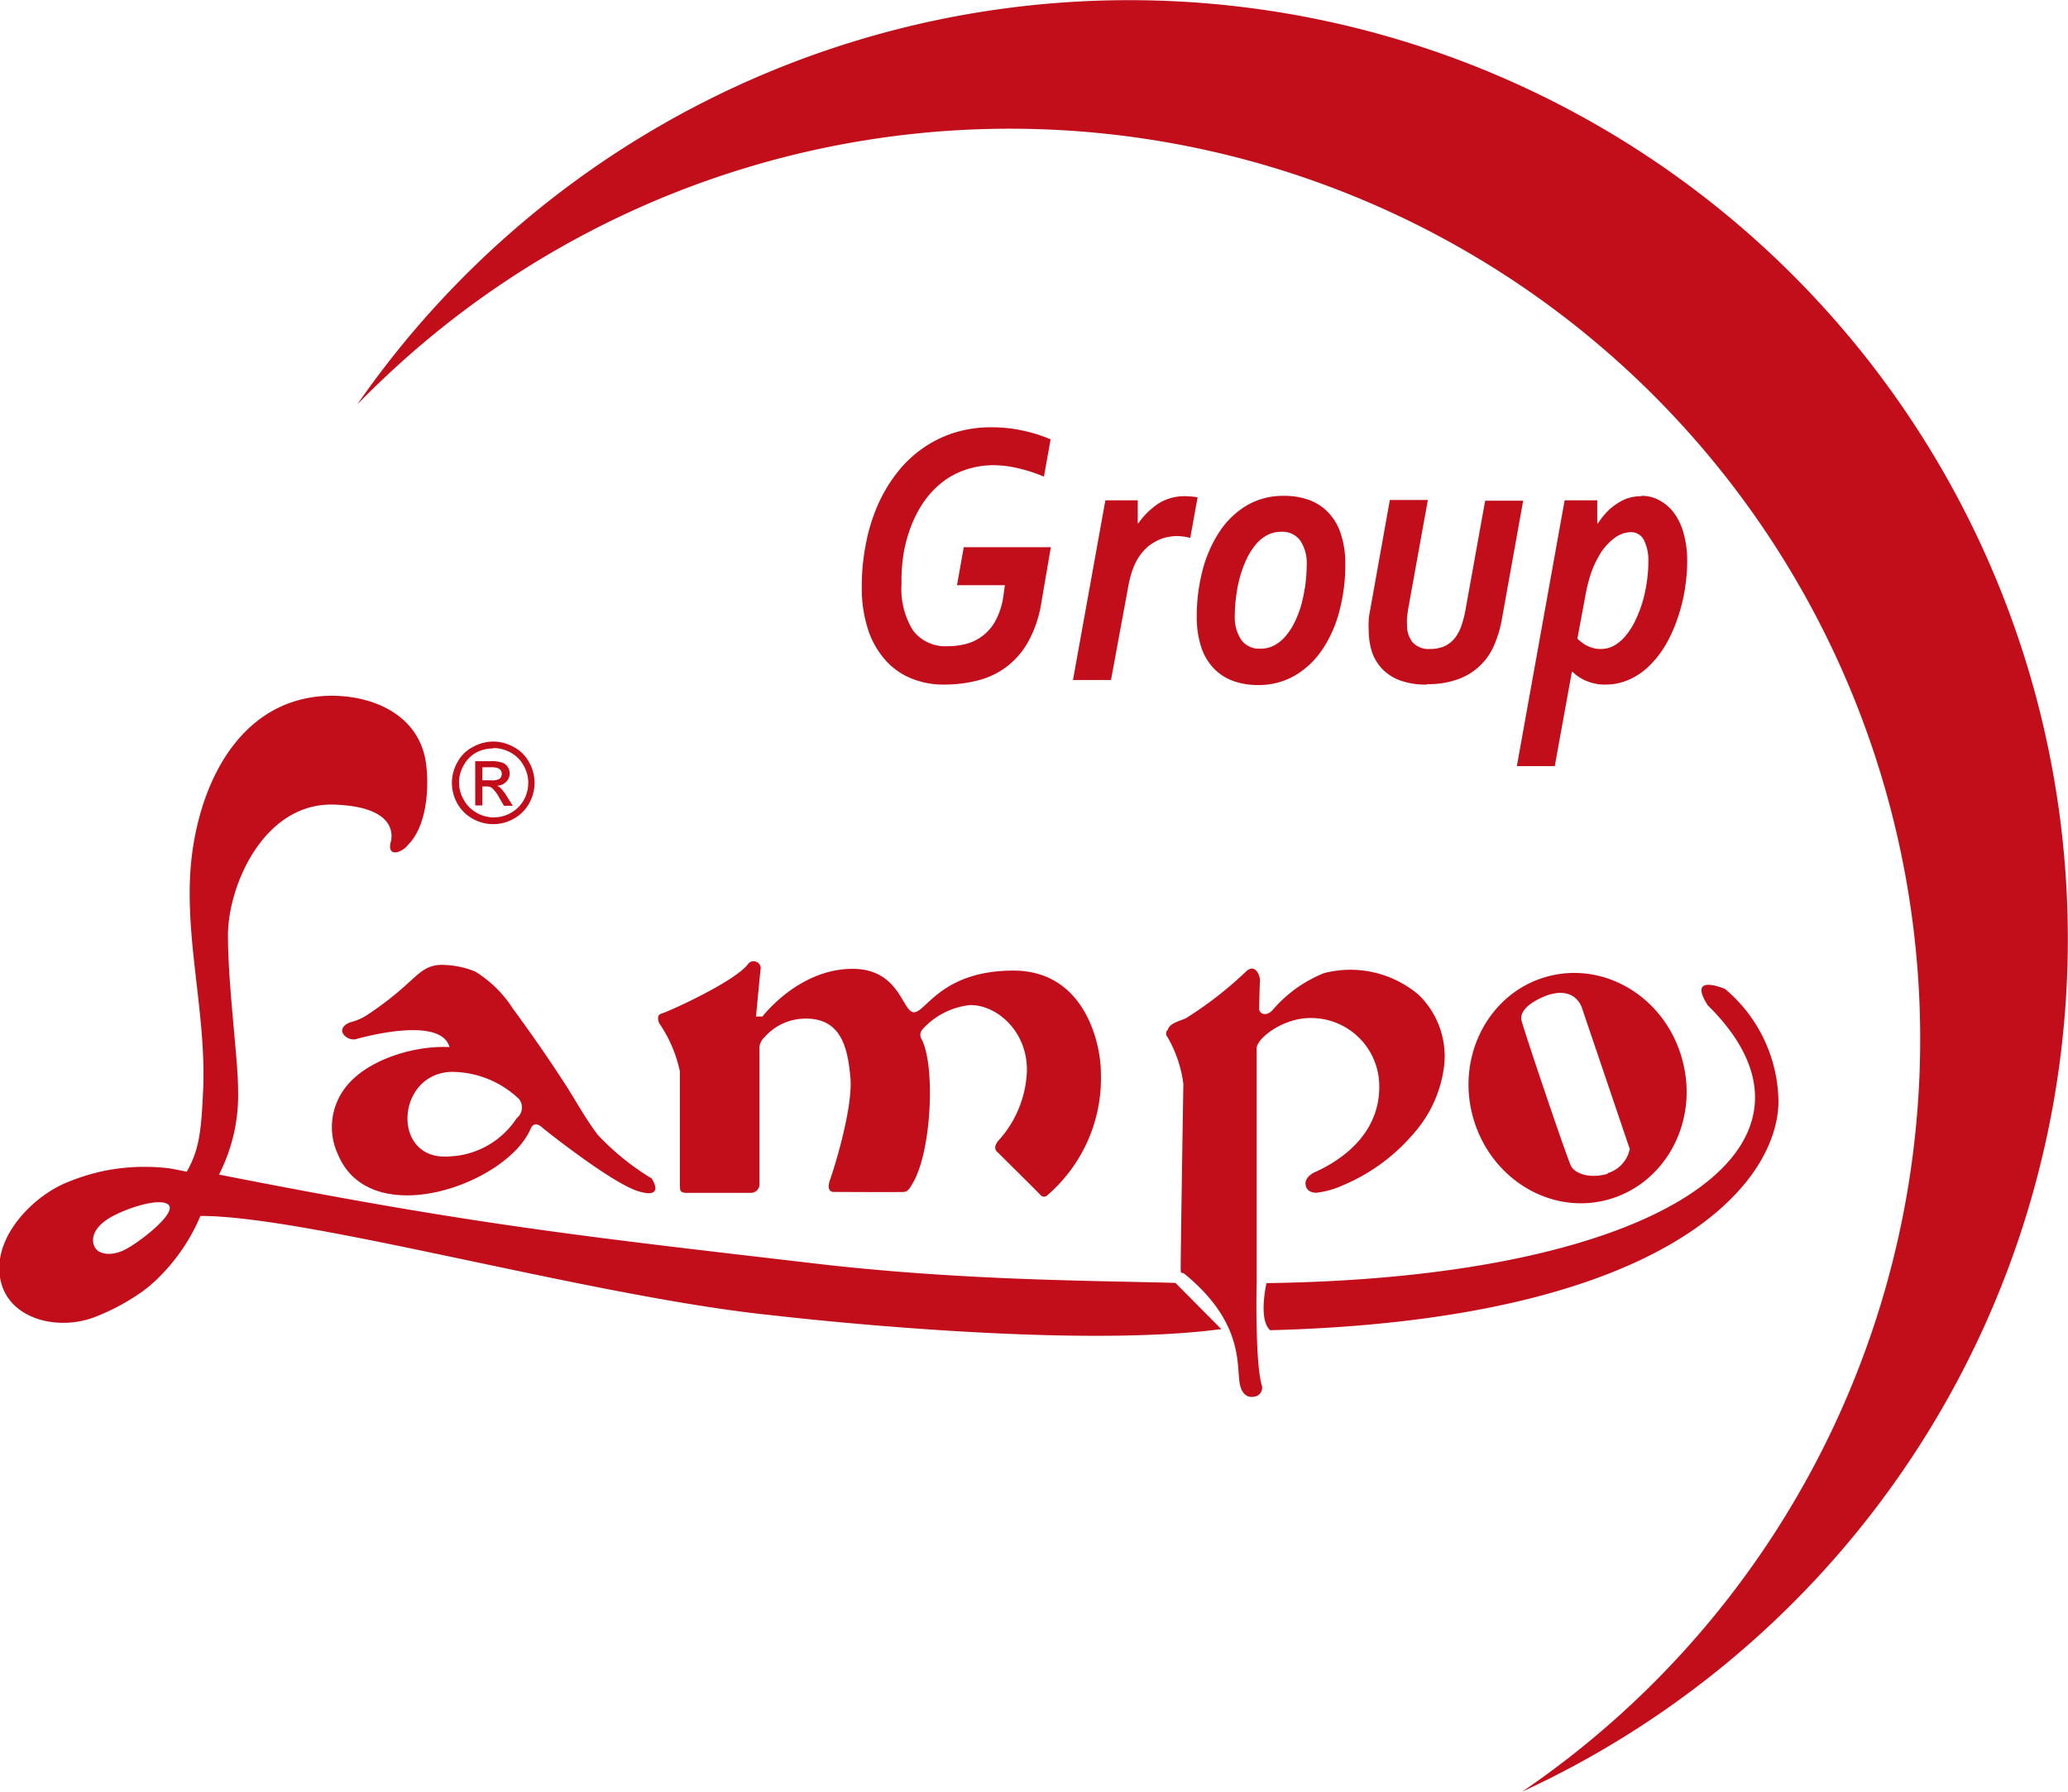
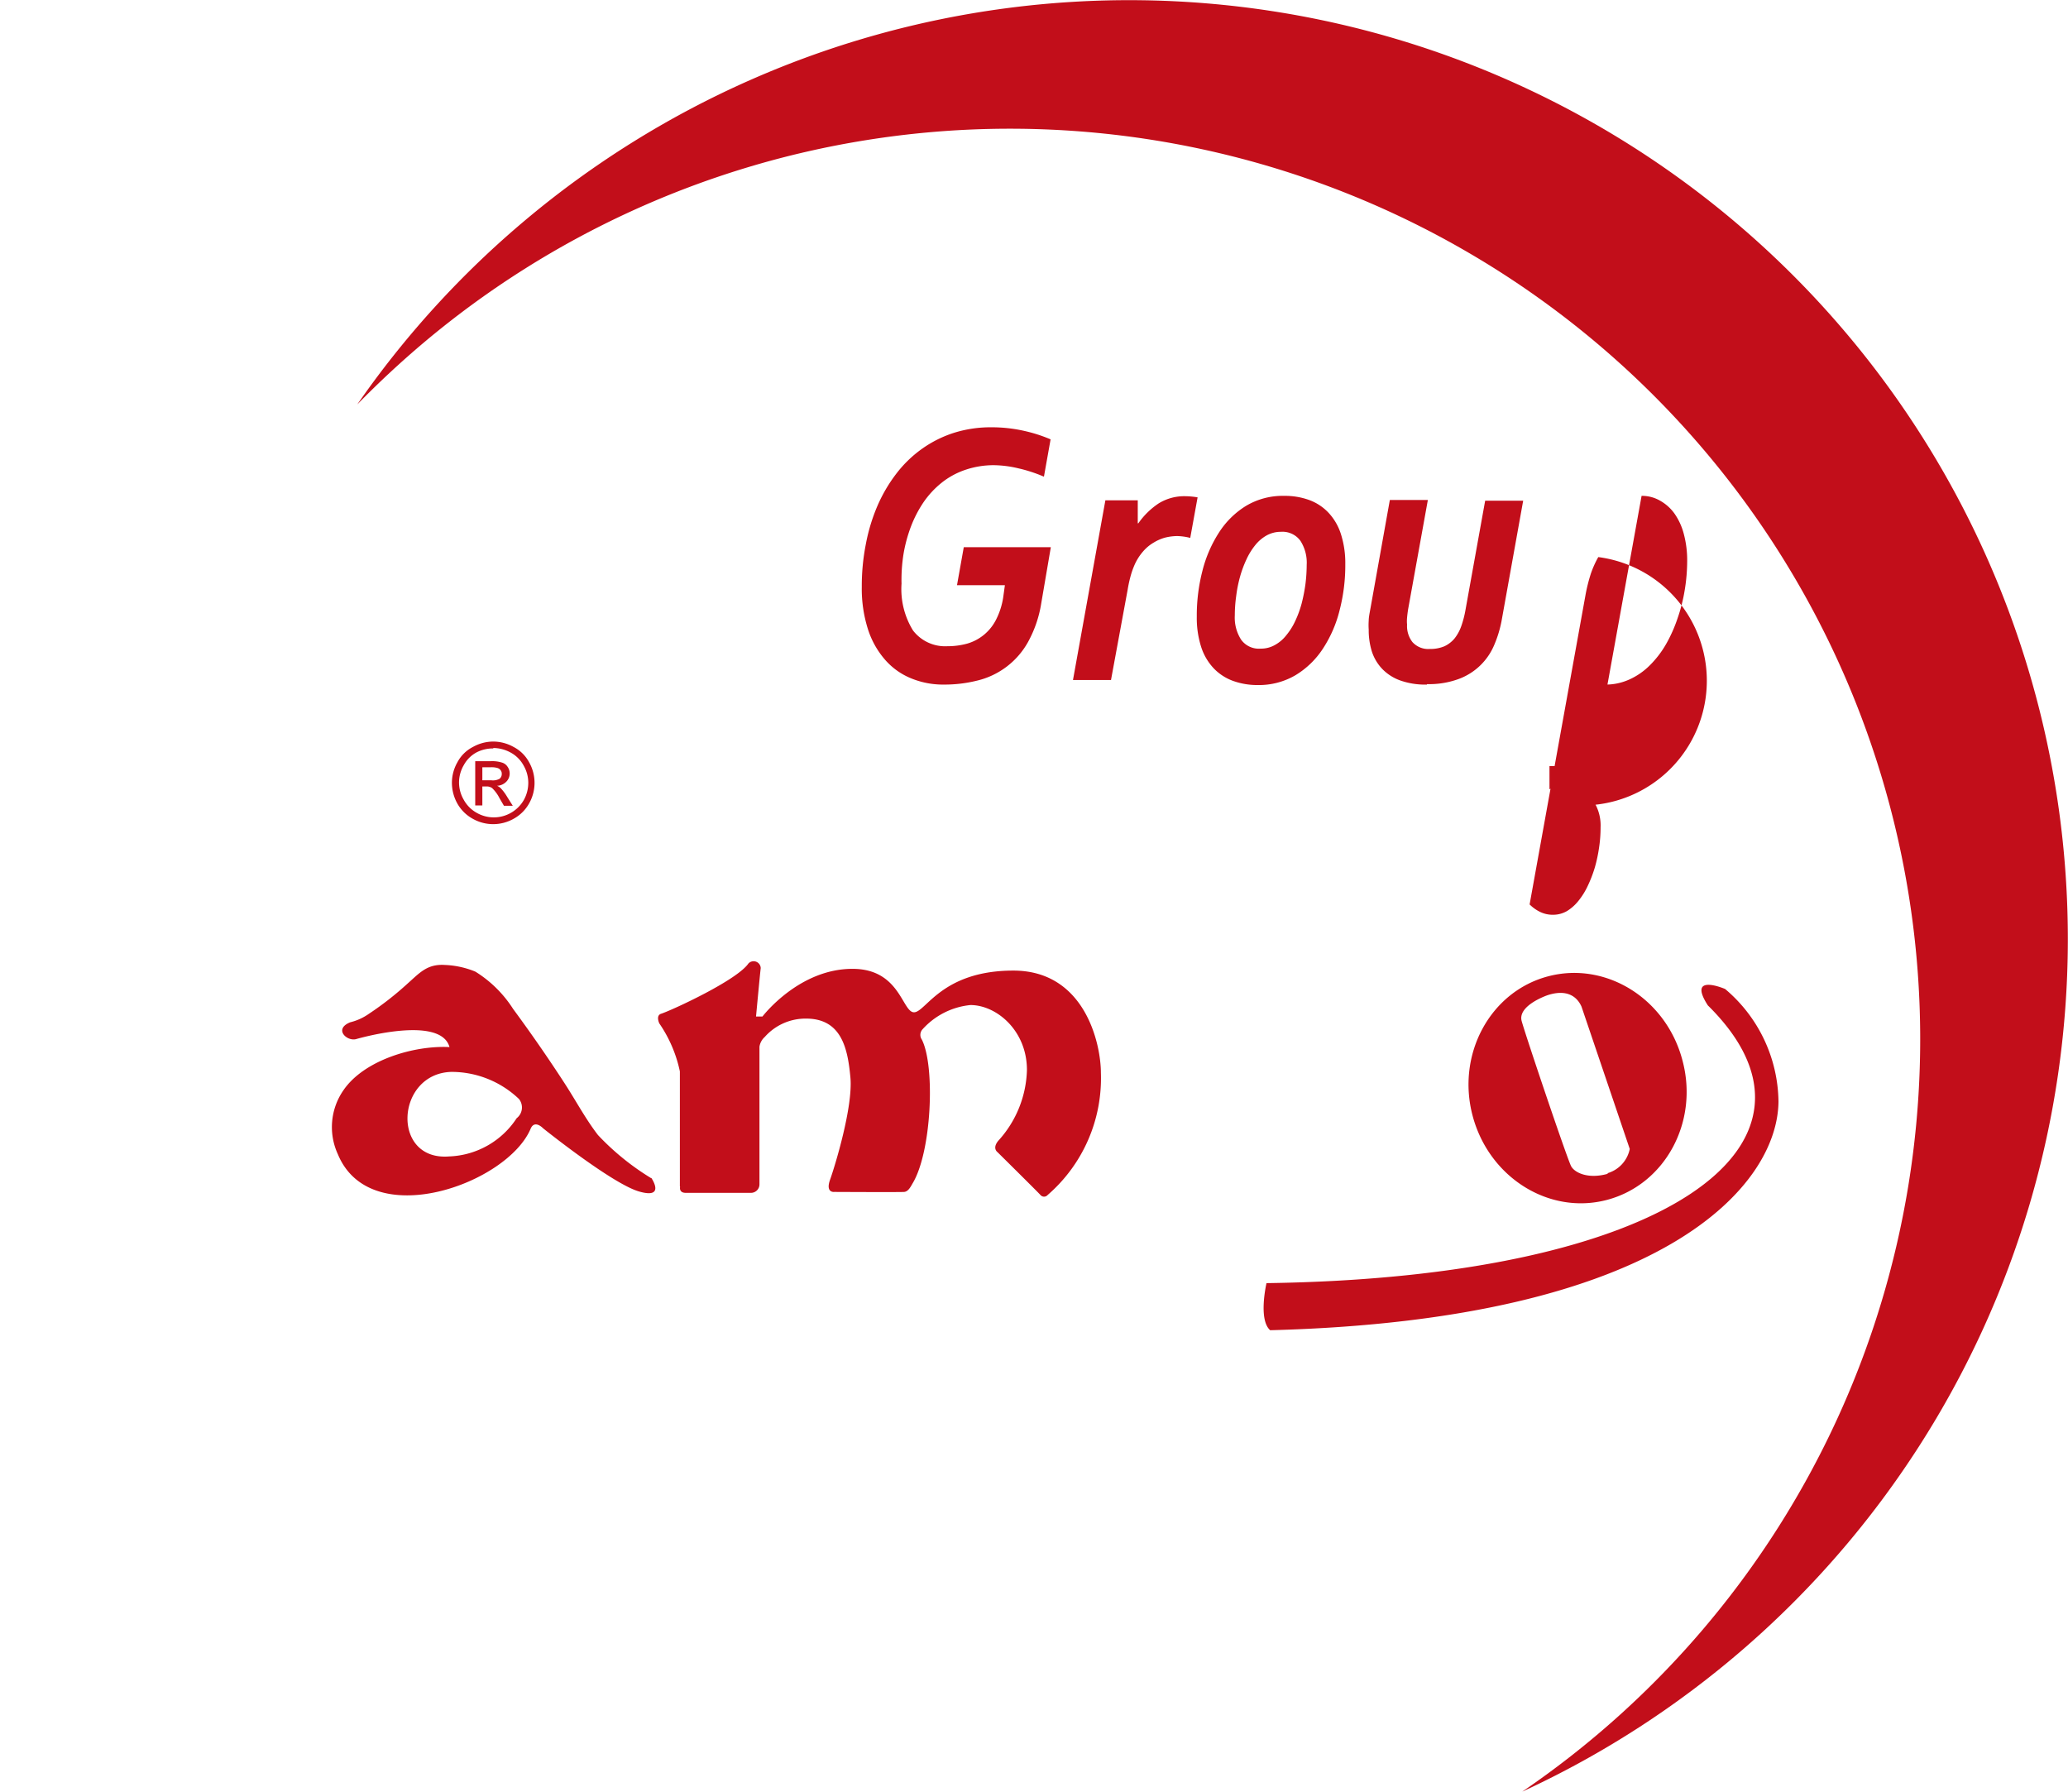
<svg xmlns="http://www.w3.org/2000/svg" id="Livello_1" data-name="Livello 1" viewBox="0 0 180.07 155.98">
  <defs>
    <style>
      .cls-1 {
        fill: #c20e1a;
      }
    </style>
  </defs>
  <path class="cls-1" d="M46.26,19.65A81.8,81.8,0,0,0,31.61,35.71c1.85-1.89,3.8-3.71,5.87-5.45a79.26,79.26,0,1,1,95.57,126.22A81.74,81.74,0,1,0,46.26,19.65" transform="translate(-0.5 -0.5)" />
-   <path class="cls-1" d="M102.85,112.19c-7.07-.2-18.07-.2-30.45-1.58-21.8-2.54-30.84-3.52-52.83-7.85a15.22,15.22,0,0,0,1.66-7.46c0-2.56-.88-9-.88-13.36s3.14-11.59,9.24-11.39,4.91,3.34,4.91,3.34c-.27,1.35,1.12.75,1.5.19,1.65-1.6,1.87-4.89,1.61-7-.52-4.36-4.71-6.14-8.68-6-8.22.37-11.62,8.92-11.89,16-.23,6.12,1.41,12.11,1.15,18.27-.17,4.06-.43,5.33-1.42,7.16l-1.36-.27a16.49,16.49,0,0,0-2-.15,17.55,17.55,0,0,0-4,.38,18.38,18.38,0,0,0-3.15,1c-2.7,1.13-5.63,4.06-5.81,7.11-.26,4.52,4.77,6,8.39,4.55a19.16,19.16,0,0,0,4-2.15,11.68,11.68,0,0,0,1.51-1.29,16.5,16.5,0,0,0,3.6-5.33c9.56,0,34.31,7.1,50,8.67,0,0,25.34,3,38.89,1.18ZM11.37,109.3c-1.19.6-2.26.39-2.59-.17s-.3-1.49.93-2.38,4.69-2.09,5.46-1.36-2.6,3.32-3.8,3.91" transform="translate(-0.5 -0.5)" />
  <path class="cls-1" d="M57.18,103.06a22.18,22.18,0,0,1-4.61-3.74c-1.08-1.4-1.93-3-2.89-4.48-1.44-2.22-2.93-4.37-4.5-6.5a10.41,10.41,0,0,0-3.29-3.25,7.73,7.73,0,0,0-2.65-.58c-1.54-.1-2.19.68-3.25,1.62a27.43,27.43,0,0,1-3.35,2.62A4.79,4.79,0,0,1,31,89.5c-1.47.59-.3,1.67.49,1.47,0,0,7.36-2.16,8.15.69-3.06-.16-7.43,1.12-9.23,3.75a5.63,5.63,0,0,0-.49,5.58c2.85,6.88,14.82,2.56,16.8-2.26.36-.76,1.07,0,1.07,0s6,4.82,8.35,5.5,1.08-1.17,1.08-1.17M45.49,97.85a7.34,7.34,0,0,1-5.89,3.33c-5.06.4-4.65-7.22.2-7.36a8.5,8.5,0,0,1,5.89,2.36,1.18,1.18,0,0,1-.2,1.67" transform="translate(-0.5 -0.5)" />
  <path class="cls-1" d="M59.7,103.78v-10a11.55,11.55,0,0,0-1.79-4.18s-.33-.68.15-.84c.95-.31,6.6-2.91,7.61-4.38a.62.62,0,0,1,1.07.4c-.06.47-.41,4.22-.41,4.22l.56,0s3.22-4.25,8-4.15c4,.09,4.18,3.81,5.21,3.78S82.51,85,88.74,85s7.62,6.37,7.62,8.91a13.44,13.44,0,0,1-4.64,10.63.41.41,0,0,1-.62,0c-.17-.2-3.74-3.73-3.74-3.73s-.49-.33.07-1a9.5,9.5,0,0,0,2.49-6.16C89.92,90.22,87.27,88,85,88a6.46,6.46,0,0,0-4.16,2.1.72.72,0,0,0-.07.91c1.18,2.33.85,9.82-.82,12.54-.19.34-.39.69-.72.72s-6.09,0-6.09,0-.78.1-.36-1.07,2-6.33,1.77-8.88-.78-5.14-3.86-5.14a4.74,4.74,0,0,0-3.6,1.6,1.41,1.41,0,0,0-.46.85c0,.5,0,12,0,12a.74.74,0,0,1-.72.72h-5.7c-.62,0-.49-.52-.49-.52" transform="translate(-0.5 -0.5)" />
-   <path class="cls-1" d="M102.19,90.16c.12-.56,1-.76,1.55-1a32.27,32.27,0,0,0,5.17-4c.91-.93,1.33.35,1.3.72s-.07,2.45-.07,2.45c0,.42.59.71,1.15.13a11.55,11.55,0,0,1,4.5-3.24,9.19,9.19,0,0,1,8.25,1.9,7.45,7.45,0,0,1,2.12,6.75,10.84,10.84,0,0,1-2.6,5.35,16.42,16.42,0,0,1-6.17,4.49,7.55,7.55,0,0,1-2.26.63c-.88,0-.93-.63-.93-.63-.13-.49.27-.87.63-1.08s5.77-2.24,5.77-7.5a5.94,5.94,0,0,0-6-6c-2.44,0-4.68,1.8-4.68,2.64v20.43s-.15,6.6.42,8.81a.78.78,0,0,1-.62,1.08s-1.08.34-1.3-1.32.22-5.33-4.86-9.43c-.32,0-.22-.18-.25-.27s.23-16.2.23-16.2a10.85,10.85,0,0,0-1.38-4.08.46.46,0,0,1,0-.62" transform="translate(-0.5 -0.5)" />
  <path class="cls-1" d="M147,92.82c-1.41-5.38-6.66-8.65-11.7-7.32s-8,6.78-6.57,12.15,6.67,8.65,11.71,7.31,8-6.77,6.56-12.14m-6.5,9.87c-1.7.48-2.87-.08-3.19-.65S133.38,90.77,133,89.4s2.26-2.26,2.26-2.26c1.62-.53,2.54.07,2.95,1l4.2,12.39a2.77,2.77,0,0,1-1.94,2.11" transform="translate(-0.5 -0.5)" />
  <path class="cls-1" d="M110.78,112.21c34.82-.48,50.69-12.1,38.43-24.18-1.85-2.87,1.5-1.43,1.5-1.43a13,13,0,0,1,4.65,9.81c-.07,7.26-9.88,19-44.26,19.9-1.06-.93-.32-4.1-.32-4.1" transform="translate(-0.5 -0.5)" />
  <path class="cls-1" d="M43.46,65.06a3.66,3.66,0,0,1,1.76.47,3.2,3.2,0,0,1,1.35,1.33,3.63,3.63,0,0,1,0,3.59,3.43,3.43,0,0,1-1.34,1.33,3.62,3.62,0,0,1-3.57,0,3.43,3.43,0,0,1-1.34-1.33,3.71,3.71,0,0,1-.47-1.79,3.62,3.62,0,0,1,.48-1.8,3.15,3.15,0,0,1,1.35-1.33,3.66,3.66,0,0,1,1.77-.47m0,.6A3.13,3.13,0,0,0,42,66a2.75,2.75,0,0,0-1.12,1.12,3,3,0,0,0-.41,1.5,3,3,0,0,0,.4,1.49A2.89,2.89,0,0,0,42,71.26a3,3,0,0,0,3,0,3,3,0,0,0,1.11-1.11,3.07,3.07,0,0,0,.39-1.49,3,3,0,0,0-.4-1.5A2.81,2.81,0,0,0,44.93,66a3.22,3.22,0,0,0-1.47-.38m-1.58,5V66.77h1.33a2.88,2.88,0,0,1,1,.12.87.87,0,0,1,.49.37,1,1,0,0,1,.18.56,1,1,0,0,1-.3.74,1.18,1.18,0,0,1-.8.35,1.11,1.11,0,0,1,.32.21,4.23,4.23,0,0,1,.57.77l.48.76h-.77L44,70a3.27,3.27,0,0,0-.65-.89.8.8,0,0,0-.5-.14H42.5v1.65Zm.62-2.19h.76A1.21,1.21,0,0,0,44,68.3a.52.52,0,0,0,.19-.42.47.47,0,0,0-.09-.31.52.52,0,0,0-.26-.2,1.78,1.78,0,0,0-.63-.07H42.5Z" transform="translate(-0.5 -0.5)" />
  <path class="cls-1" d="M86.81,37.7a12.81,12.81,0,0,1,2.81.3,13.11,13.11,0,0,1,2.36.75L91.4,42a12.65,12.65,0,0,0-2.24-.73A9.55,9.55,0,0,0,87.05,41a7.64,7.64,0,0,0-2.51.41,6.77,6.77,0,0,0-2.05,1.12,7.9,7.9,0,0,0-1.57,1.69,10.38,10.38,0,0,0-1.1,2.12,12.77,12.77,0,0,0-.65,2.41A14.33,14.33,0,0,0,79,51.32a6.86,6.86,0,0,0,1,4.07,3.53,3.53,0,0,0,3,1.37,6.4,6.4,0,0,0,1.73-.23,4.08,4.08,0,0,0,2.49-2.06,6.41,6.41,0,0,0,.63-1.94L88,51.45H83.83l.59-3.31H92L91.17,53A10.33,10.33,0,0,1,90,56.42a6.89,6.89,0,0,1-4.44,3.34,11.75,11.75,0,0,1-2.87.34,7.3,7.3,0,0,1-2.87-.55,6,6,0,0,1-2.26-1.62,7.49,7.49,0,0,1-1.49-2.67,11.59,11.59,0,0,1-.53-3.67,18.72,18.72,0,0,1,.35-3.7,15.83,15.83,0,0,1,1-3.32,13.19,13.19,0,0,1,1.64-2.81,10.41,10.41,0,0,1,2.23-2.17,10.09,10.09,0,0,1,2.78-1.4,10.64,10.64,0,0,1,3.29-.49" transform="translate(-0.5 -0.5)" />
  <path class="cls-1" d="M104.14,47.33a4.91,4.91,0,0,0-1.17-.16,4.6,4.6,0,0,0-1,.13,3.84,3.84,0,0,0-1,.43,3.62,3.62,0,0,0-.92.76,4.59,4.59,0,0,0-.76,1.19,7.35,7.35,0,0,0-.3.82,11.31,11.31,0,0,0-.3,1.34L97.24,59.7H93.93l2.82-15.64h2.82v2h.05a6.65,6.65,0,0,1,1.78-1.74,4.25,4.25,0,0,1,2.3-.62,6.78,6.78,0,0,1,1.08.1Z" transform="translate(-0.5 -0.5)" />
  <path class="cls-1" d="M112.35,43.67a6.17,6.17,0,0,1,2.17.37,4.37,4.37,0,0,1,1.67,1.11A4.88,4.88,0,0,1,117.26,47a8.25,8.25,0,0,1,.38,2.61,15.57,15.57,0,0,1-.49,4,10.83,10.83,0,0,1-1.45,3.35,7.45,7.45,0,0,1-2.39,2.32,6.29,6.29,0,0,1-3.3.86,6.21,6.21,0,0,1-2.17-.37,4.41,4.41,0,0,1-1.68-1.11,4.89,4.89,0,0,1-1.07-1.84,8.27,8.27,0,0,1-.38-2.62,15.57,15.57,0,0,1,.49-4,11.18,11.18,0,0,1,1.45-3.35A7.41,7.41,0,0,1,109,44.54a6.22,6.22,0,0,1,3.31-.87m-.28,3.13a2.55,2.55,0,0,0-1.23.31,3.41,3.41,0,0,0-1,.85,5.88,5.88,0,0,0-.77,1.25,9.74,9.74,0,0,0-.56,1.52,11.47,11.47,0,0,0-.33,1.67,12.08,12.08,0,0,0-.12,1.68,3.55,3.55,0,0,0,.55,2.11,1.9,1.9,0,0,0,1.7.78,2.44,2.44,0,0,0,1.23-.31,3.23,3.23,0,0,0,1-.85,5.68,5.68,0,0,0,.78-1.24,9.26,9.26,0,0,0,.56-1.53,14.68,14.68,0,0,0,.33-1.68,13.93,13.93,0,0,0,.11-1.68,3.51,3.51,0,0,0-.55-2.1,1.92,1.92,0,0,0-1.69-.78" transform="translate(-0.5 -0.5)" />
  <path class="cls-1" d="M124.75,60.1a6.51,6.51,0,0,1-2.3-.35,4.11,4.11,0,0,1-1.58-1,4,4,0,0,1-.91-1.51,6.25,6.25,0,0,1-.28-1.93,5.4,5.4,0,0,1,0-.77c0-.3.08-.67.16-1.12l1.68-9.39h3.31l-1.72,9.52q-.06.39-.09.72t0,.6a2.28,2.28,0,0,0,.46,1.52A1.85,1.85,0,0,0,125,57a3.19,3.19,0,0,0,1.26-.23,2.58,2.58,0,0,0,.89-.68,3.72,3.72,0,0,0,.59-1.08,8.75,8.75,0,0,0,.37-1.43l1.71-9.49h3.31L131.24,54.6a10.11,10.11,0,0,1-.61,2,5.36,5.36,0,0,1-3.08,3,7.46,7.46,0,0,1-2.8.46" transform="translate(-0.5 -0.5)" />
-   <path class="cls-1" d="M143.44,43.67a3.14,3.14,0,0,1,1.61.42,3.87,3.87,0,0,1,1.26,1.13,5.51,5.51,0,0,1,.81,1.78,8.87,8.87,0,0,1,.29,2.34,15.65,15.65,0,0,1-.21,2.51,14.41,14.41,0,0,1-.63,2.49,12.64,12.64,0,0,1-1,2.24,8.68,8.68,0,0,1-1.4,1.83,6,6,0,0,1-1.78,1.24,5,5,0,0,1-2.11.45,4,4,0,0,1-1.62-.31,3.69,3.69,0,0,1-1.23-.8h-.06l-1.49,8.21h-3.3l4.16-23.14h2.84v2h.06a7.7,7.7,0,0,1,.68-.88,4.37,4.37,0,0,1,.86-.75,4.25,4.25,0,0,1,1-.53,3.69,3.69,0,0,1,1.23-.2m-5.56,12.4a3.43,3.43,0,0,0,.89.64,2.51,2.51,0,0,0,1.17.26,2.41,2.41,0,0,0,1.19-.32,3.83,3.83,0,0,0,1-.89,6.3,6.3,0,0,0,.82-1.32,11.15,11.15,0,0,0,.61-1.59,12.82,12.82,0,0,0,.37-1.74,11.87,11.87,0,0,0,.13-1.76,3.89,3.89,0,0,0-.38-1.85,1.25,1.25,0,0,0-1.17-.7,2.48,2.48,0,0,0-1.46.56A5,5,0,0,0,139.67,49a8.52,8.52,0,0,0-.65,1.45,14.48,14.48,0,0,0-.47,1.89Z" transform="translate(-0.5 -0.5)" />
+   <path class="cls-1" d="M143.44,43.67a3.14,3.14,0,0,1,1.61.42,3.87,3.87,0,0,1,1.26,1.13,5.51,5.51,0,0,1,.81,1.78,8.87,8.87,0,0,1,.29,2.34,15.65,15.65,0,0,1-.21,2.51,14.41,14.41,0,0,1-.63,2.49,12.64,12.64,0,0,1-1,2.24,8.68,8.68,0,0,1-1.4,1.83,6,6,0,0,1-1.78,1.24,5,5,0,0,1-2.11.45,4,4,0,0,1-1.62-.31,3.69,3.69,0,0,1-1.23-.8h-.06l-1.49,8.21h-3.3h2.84v2h.06a7.7,7.7,0,0,1,.68-.88,4.37,4.37,0,0,1,.86-.75,4.25,4.25,0,0,1,1-.53,3.69,3.69,0,0,1,1.23-.2m-5.56,12.4a3.43,3.43,0,0,0,.89.64,2.51,2.51,0,0,0,1.17.26,2.41,2.41,0,0,0,1.19-.32,3.83,3.83,0,0,0,1-.89,6.3,6.3,0,0,0,.82-1.32,11.15,11.15,0,0,0,.61-1.59,12.82,12.82,0,0,0,.37-1.74,11.87,11.87,0,0,0,.13-1.76,3.89,3.89,0,0,0-.38-1.85,1.25,1.25,0,0,0-1.17-.7,2.48,2.48,0,0,0-1.46.56A5,5,0,0,0,139.67,49a8.52,8.52,0,0,0-.65,1.45,14.48,14.48,0,0,0-.47,1.89Z" transform="translate(-0.5 -0.5)" />
</svg>